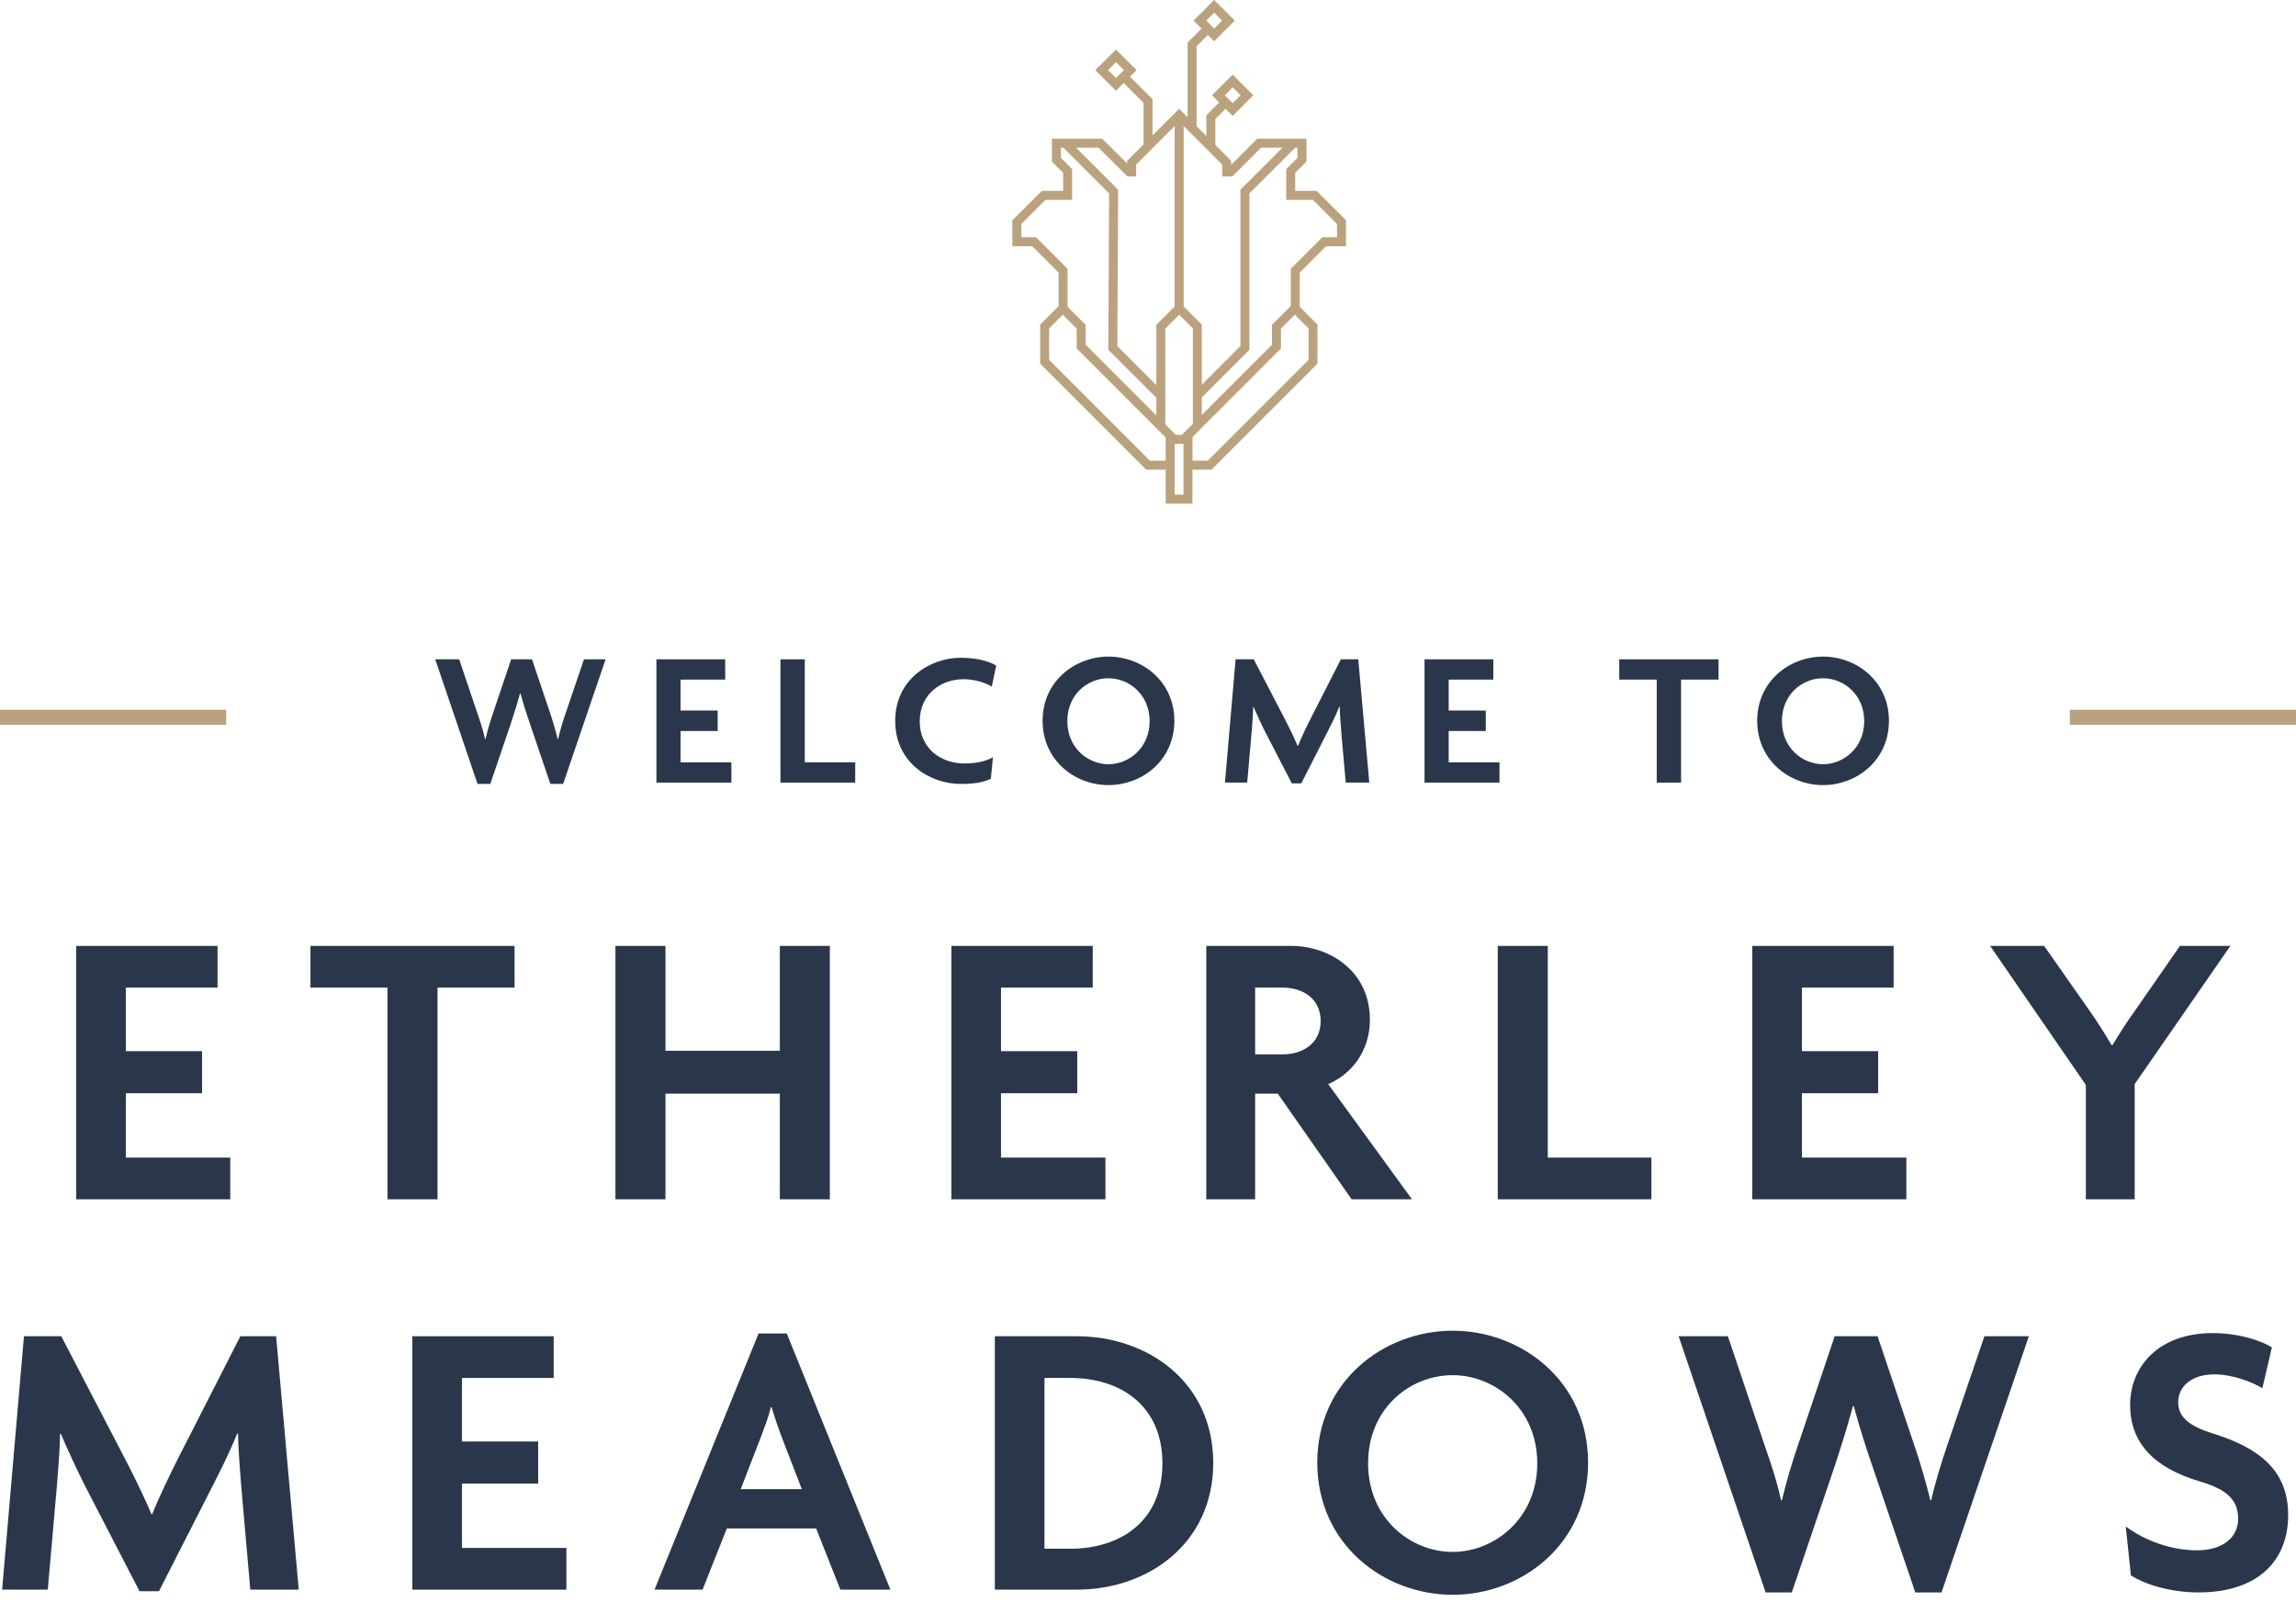
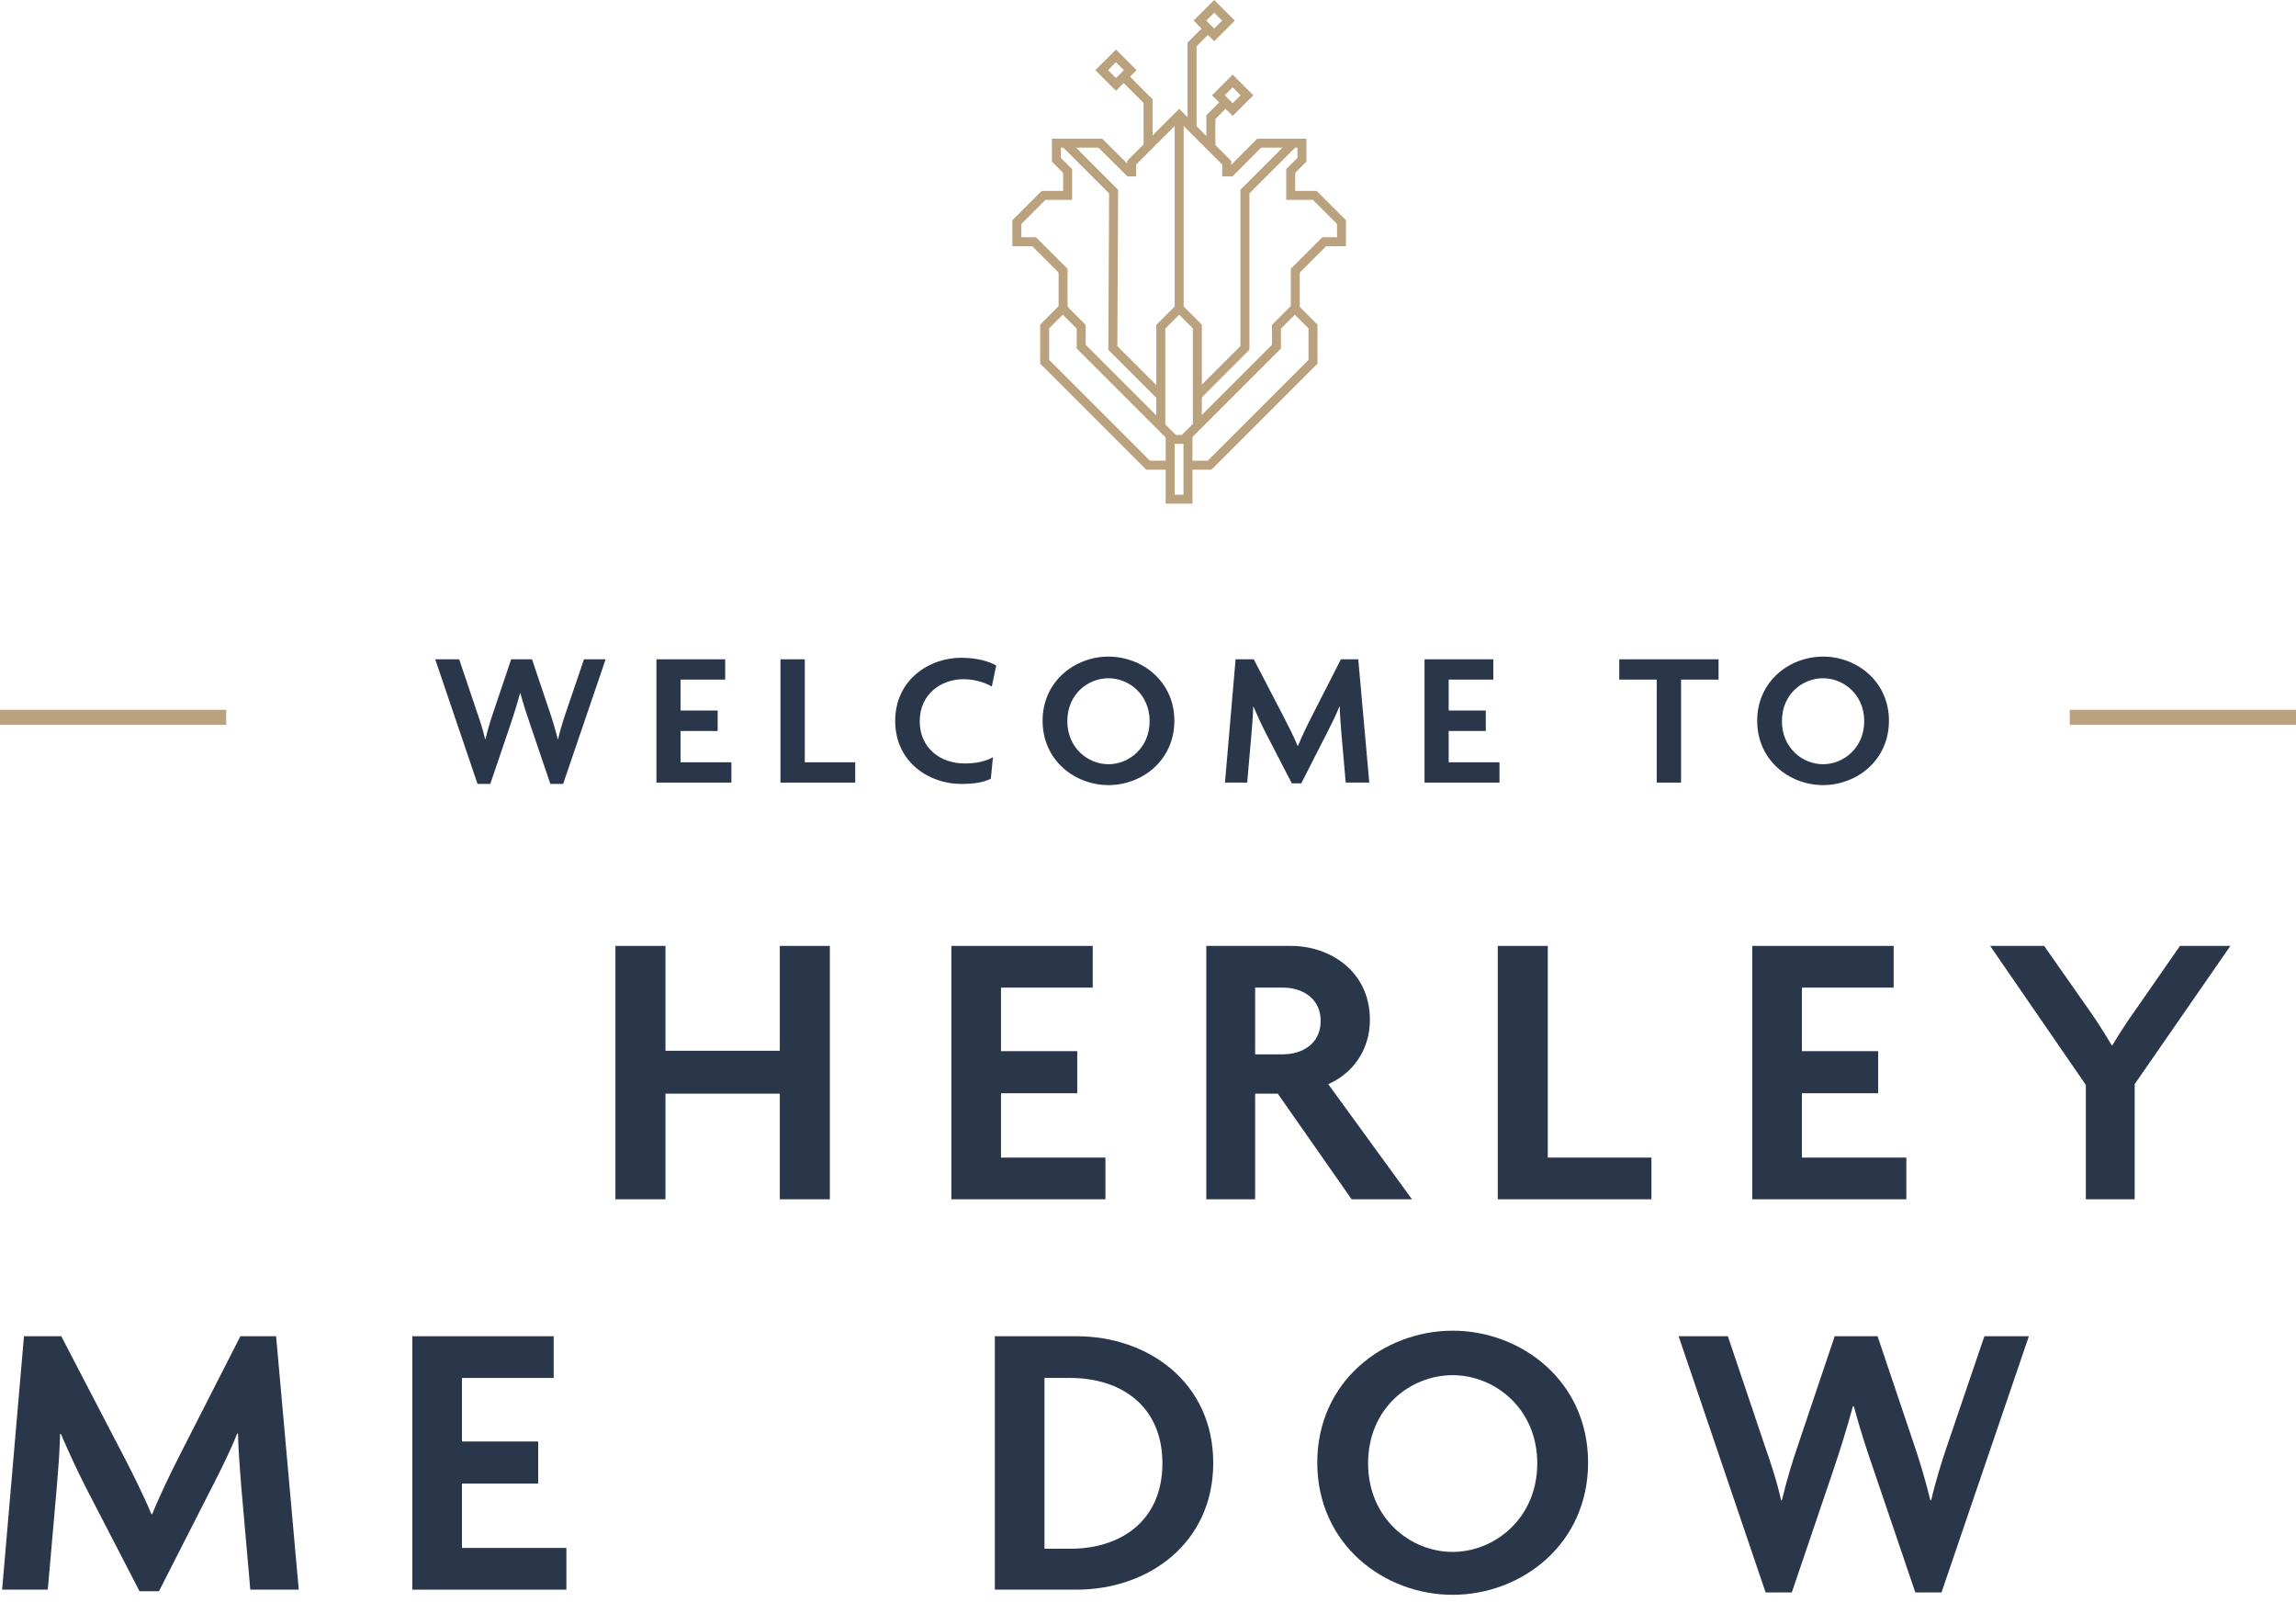
<svg xmlns="http://www.w3.org/2000/svg" width="291" height="203" viewBox="0 0 291 203" fill="none">
  <path d="M291 89.945H262.328V91.847H291V89.945Z" fill="#BAA27E" />
  <path d="M28.671 89.945H0V91.847H28.671V89.945Z" fill="#BAA27E" />
-   <path d="M9.655 151.972V119.863H27.572V125.147H15.946V133.2H25.609V138.534H15.946V146.687H29.183V151.972H9.655V151.972Z" fill="#2A374B" />
-   <path d="M55.454 125.147V151.972H49.113V125.147H39.349V119.863H65.217V125.147H55.454V125.147Z" fill="#2A374B" />
  <path d="M98.837 151.972V138.585H84.342V151.972H78.001V119.863H84.342V133.149H98.837V119.863H105.177V151.972H98.837Z" fill="#2A374B" />
  <path d="M120.578 151.972V119.863H138.495V125.147H126.869V133.2H136.532V138.534H126.869V146.687H140.105V151.972H120.578L120.578 151.972Z" fill="#2A374B" />
  <path d="M171.308 151.972L161.948 138.585H159.079V151.972H152.888V119.863H163.608C168.641 119.863 173.623 123.134 173.623 129.224C173.623 133.25 171.258 136.119 168.339 137.377L178.958 151.972H171.308ZM162.602 125.147H159.079V133.602H162.602C165.018 133.602 167.383 132.294 167.383 129.374C167.383 126.506 165.068 125.147 162.602 125.147V125.147Z" fill="#2A374B" />
  <path d="M189.829 151.972V119.863H196.17V146.687H209.306V151.972H189.829H189.829Z" fill="#2A374B" />
  <path d="M222.088 151.972V119.863H240.005V125.147H228.38V133.2H238.043V138.534H228.38V146.687H241.616V151.972H222.088L222.088 151.972Z" fill="#2A374B" />
  <path d="M270.555 137.377V151.972H264.364V137.477L252.235 119.863H259.08L264.968 128.267C265.824 129.475 266.83 131.086 267.636 132.445H267.736C268.541 131.086 269.649 129.374 270.454 128.267L276.292 119.863H282.683L270.554 137.377H270.555Z" fill="#2A374B" />
  <path d="M31.724 201.435L30.566 188.249C30.415 186.287 30.214 183.871 30.163 181.657H30.063C29.207 183.821 27.899 186.438 26.892 188.4L20.148 201.637H17.682L10.837 188.4C9.831 186.438 8.673 183.921 7.717 181.707H7.616C7.566 183.972 7.365 186.438 7.214 188.249L6.056 201.435H0.269L3.037 169.326H7.767L15.568 184.324C16.726 186.539 18.236 189.558 19.192 191.873H19.292C20.198 189.609 21.608 186.689 22.815 184.324L30.465 169.326H34.995L37.863 201.435H31.724V201.435Z" fill="#2A374B" />
  <path d="M52.257 201.435V169.326H70.174V174.611H58.548V182.663H68.211V187.998H58.548V196.151H71.785V201.436H52.257L52.257 201.435Z" fill="#2A374B" />
-   <path d="M106.51 201.435L103.44 193.685H92.117L89.047 201.435H82.957L96.143 168.974H99.716L112.851 201.435H106.51V201.435ZM98.961 181.807C98.609 180.852 98.156 179.543 97.804 178.335H97.703C97.401 179.543 96.898 180.852 96.546 181.807L93.878 188.703H101.628L98.961 181.807V181.807Z" fill="#2A374B" />
  <path d="M136.455 201.435H126.088V169.326H136.455C145.565 169.326 153.768 175.215 153.768 185.381C153.768 195.547 145.565 201.436 136.455 201.436V201.435ZM135.65 174.611H132.379V196.252H135.65C142.042 196.252 147.326 192.729 147.326 185.431C147.326 178.133 142.042 174.611 135.65 174.611V174.611Z" fill="#2A374B" />
  <path d="M184.116 202.09C175.409 202.09 166.954 195.698 166.954 185.331C166.954 175.013 175.409 168.622 184.116 168.622C192.823 168.622 201.278 175.013 201.278 185.331C201.278 195.698 192.822 202.09 184.116 202.09ZM184.116 174.259C178.731 174.259 173.396 178.436 173.396 185.431C173.396 192.376 178.731 196.654 184.116 196.654C189.4 196.654 194.836 192.427 194.836 185.431C194.836 178.486 189.45 174.259 184.116 174.259Z" fill="#2A374B" />
  <path d="M246.071 201.788H242.749L237.414 186.085C236.609 183.77 235.804 181.304 234.948 178.184H234.848C233.992 181.304 233.187 183.821 232.432 186.085L227.097 201.788H223.776L212.754 169.326H218.995L223.675 183.217C224.379 185.23 225.185 187.595 225.738 190.112H225.839C226.443 187.595 227.147 185.28 227.852 183.217L232.533 169.326H237.968L242.648 183.217C243.303 185.129 244.057 187.646 244.661 190.112H244.762C245.316 187.696 246.121 185.129 246.775 183.217L251.506 169.326H257.143L246.071 201.788H246.071Z" fill="#2A374B" />
-   <path d="M278.633 201.788C275.11 201.788 271.839 200.781 270.077 199.624L269.423 193.433C271.889 195.245 275.161 196.453 278.482 196.453C281.603 196.453 283.666 194.893 283.666 192.477C283.666 190.062 282.257 188.753 278.885 187.746C272.896 185.985 269.977 182.764 269.977 178.033C269.977 173.152 273.601 168.924 280.445 168.924C283.817 168.924 286.685 169.931 287.944 170.735L286.736 175.919C285.528 175.164 283.012 174.158 280.646 174.158C277.677 174.158 276.067 175.768 276.067 177.681C276.067 179.643 277.576 180.751 280.495 181.657C286.283 183.468 290.007 186.287 290.007 191.974C290.007 197.862 286.082 201.788 278.633 201.788H278.633Z" fill="#2A374B" />
  <path d="M71.371 99.339H69.755L67.16 91.7C66.768 90.573 66.376 89.374 65.96 87.855H65.911C65.495 89.374 65.103 90.598 64.736 91.7L62.141 99.339H60.525L55.162 83.546H58.199L60.476 90.304C60.818 91.283 61.21 92.434 61.48 93.658H61.529C61.822 92.434 62.165 91.308 62.508 90.304L64.785 83.546H67.429L69.706 90.304C70.025 91.234 70.392 92.459 70.686 93.658H70.735C71.004 92.483 71.396 91.234 71.714 90.304L74.016 83.546H76.758L71.371 99.339V99.339Z" fill="#2A374B" />
  <path d="M83.197 99.168V83.546H91.913V86.117H86.257V90.035H90.959V92.63H86.257V96.597H92.697V99.168H83.197V99.168Z" fill="#2A374B" />
  <path d="M98.916 99.168V83.546H102.001V96.597H108.392V99.168H98.916V99.168Z" fill="#2A374B" />
  <path d="M125.702 86.999C124.943 86.533 123.572 86.068 122.127 86.068C119.238 86.068 116.569 87.978 116.569 91.406C116.569 94.809 119.214 96.743 122.225 96.743C123.792 96.743 124.968 96.45 125.849 95.96L125.58 98.678C124.674 99.119 123.572 99.339 121.785 99.339C117.818 99.339 113.46 96.621 113.46 91.357C113.46 86.068 117.867 83.35 121.785 83.35C123.817 83.35 125.311 83.791 126.265 84.33L125.702 86.999H125.702Z" fill="#2A374B" />
  <path d="M140.491 99.486C136.255 99.486 132.142 96.376 132.142 91.332C132.142 86.313 136.255 83.203 140.491 83.203C144.727 83.203 148.841 86.313 148.841 91.332C148.841 96.376 144.728 99.486 140.491 99.486ZM140.491 85.946C137.871 85.946 135.276 87.978 135.276 91.381C135.276 94.76 137.871 96.841 140.491 96.841C143.063 96.841 145.707 94.785 145.707 91.381C145.707 88.002 143.087 85.946 140.491 85.946Z" fill="#2A374B" />
  <path d="M170.559 99.168L169.996 92.752C169.922 91.798 169.824 90.622 169.8 89.545H169.751C169.335 90.598 168.698 91.871 168.208 92.826L164.927 99.266H163.728L160.398 92.826C159.908 91.871 159.345 90.647 158.879 89.569H158.831C158.806 90.671 158.708 91.871 158.635 92.752L158.071 99.168H155.256L156.602 83.546H158.904L162.699 90.843C163.262 91.92 163.997 93.389 164.462 94.515H164.511C164.952 93.414 165.637 91.993 166.225 90.843L169.947 83.546H172.15L173.546 99.168H170.559V99.168Z" fill="#2A374B" />
  <path d="M180.548 99.168V83.546H189.265V86.117H183.609V90.035H188.31V92.63H183.609V96.597H190.049V99.168H180.548V99.168Z" fill="#2A374B" />
  <path d="M213.063 86.117V99.168H209.978V86.117H205.228V83.546H217.813V86.117H213.063V86.117Z" fill="#2A374B" />
  <path d="M231.059 99.486C226.823 99.486 222.71 96.376 222.71 91.332C222.71 86.313 226.823 83.203 231.059 83.203C235.295 83.203 239.409 86.313 239.409 91.332C239.409 96.376 235.296 99.486 231.059 99.486ZM231.059 85.946C228.439 85.946 225.844 87.978 225.844 91.381C225.844 94.76 228.439 96.841 231.059 96.841C233.631 96.841 236.275 94.785 236.275 91.381C236.275 88.002 233.655 85.946 231.059 85.946Z" fill="#2A374B" />
  <path d="M153.538 59.522H150.566V58.382H153.067L165.844 45.605V41.61L164.112 39.878L162.353 41.637V44.159L150.265 56.248H148.551L136.462 44.159V41.637L134.703 39.878L132.972 41.61V45.605L145.749 58.382H148.309V59.522H145.277L131.832 46.077V41.138L134.703 38.267L137.601 41.164V43.687L149.023 55.108H149.793L161.214 43.687V41.164L164.112 38.267L166.983 41.138V46.077L153.538 59.522Z" fill="#BAA27E" />
  <path d="M150.021 14.593H148.881V39.072H150.021V14.593Z" fill="#BAA27E" />
  <path d="M146.619 50.472L140.473 44.325L140.57 24.51L134.604 18.545L135.41 17.739L141.712 24.041L141.615 43.856L147.425 49.666L146.619 50.472Z" fill="#BAA27E" />
  <path d="M152.245 50.434L151.439 49.628L157.213 43.855V24.04L163.502 17.75L164.308 18.556L158.352 24.512V44.327L152.245 50.434Z" fill="#BAA27E" />
  <path d="M152.322 53.847H151.183V41.61L149.451 39.878L147.692 41.637V53.847H146.553V41.165L149.451 38.267L152.322 41.138V53.847Z" fill="#BAA27E" />
  <path d="M151.135 63.822H147.74V55.23H148.879V62.683H149.996V55.23H151.135V63.822Z" fill="#BAA27E" />
  <path d="M164.734 39.072H163.595V34.067L167.598 30.063H169.455V28.383L166.399 25.327H163.017V21.434L164.445 20.007V18.712H159.826L156.197 22.358H154.903V20.851L149.451 15.399L143.999 20.851V22.358H142.898L139.225 18.712H134.458V20.007L135.885 21.434V25.327H132.503L129.448 28.383V30.063H131.304L135.308 34.067V39.072H134.168V34.539L130.832 31.203H128.308V27.911L132.031 24.188H134.746V21.906L133.318 20.479V17.573H139.695L142.86 20.714V20.379L149.451 13.787L156.042 20.379V20.897L159.352 17.573H165.584V20.479L164.156 21.906V24.188H166.871L170.594 27.911V31.203H168.07L164.734 34.539V39.072Z" fill="#BAA27E" />
  <path d="M146.078 18.651H144.939V13.046L141.997 10.105L142.803 9.299L146.078 12.574V18.651Z" fill="#BAA27E" />
  <path d="M141.439 11.502L138.824 8.888L141.439 6.273L144.053 8.888L141.439 11.502ZM140.436 8.888L141.439 9.89L142.441 8.888L141.439 7.885L140.436 8.888Z" fill="#BAA27E" />
  <path d="M151.656 16.228H150.517V5.391L152.673 3.234L153.478 4.04L151.656 5.863V16.228Z" fill="#BAA27E" />
  <path d="M154.036 18.651H152.897V14.607L154.977 12.527L155.783 13.332L154.036 15.08V18.651Z" fill="#BAA27E" />
  <path d="M153.889 5.229L151.275 2.614L153.889 0L156.504 2.614L153.889 5.229ZM152.887 2.614L153.889 3.617L154.892 2.614L153.889 1.612L152.887 2.614V2.614Z" fill="#BAA27E" />
  <path d="M156.231 14.686L153.617 12.071L156.231 9.457L158.846 12.071L156.231 14.686ZM155.229 12.071L156.231 13.074L157.234 12.071L156.231 11.069L155.229 12.071Z" fill="#BAA27E" />
</svg>